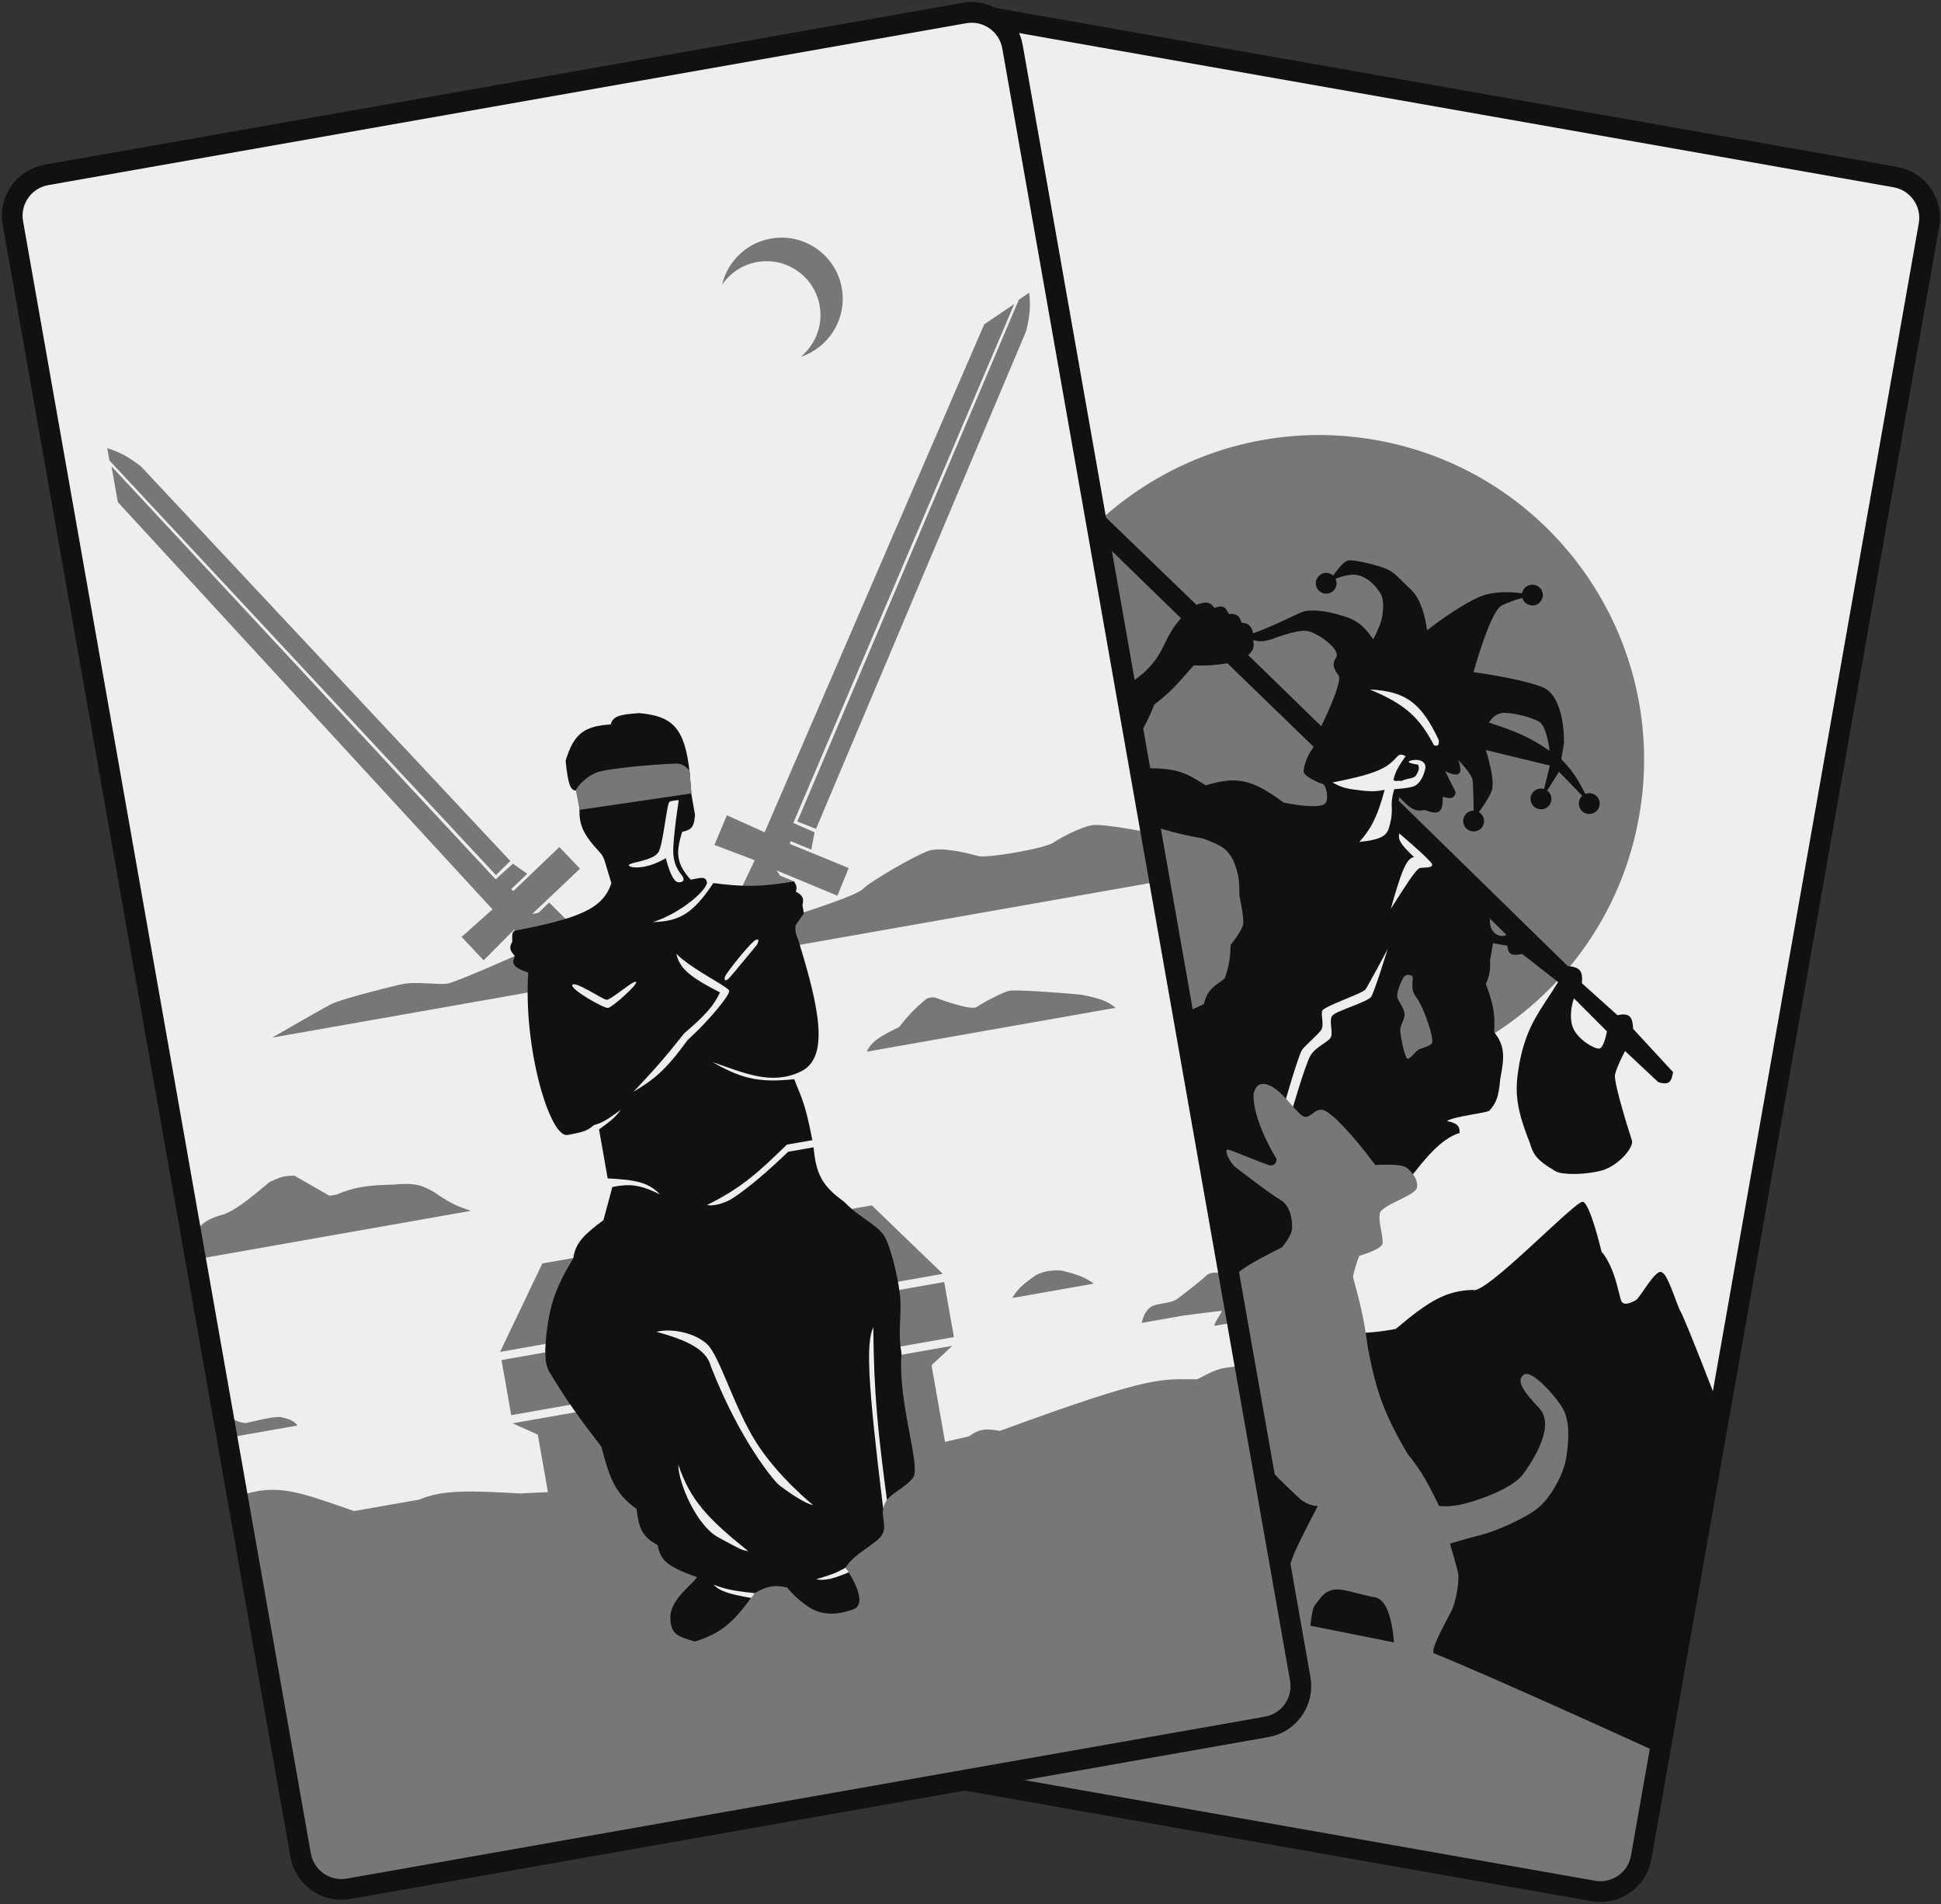
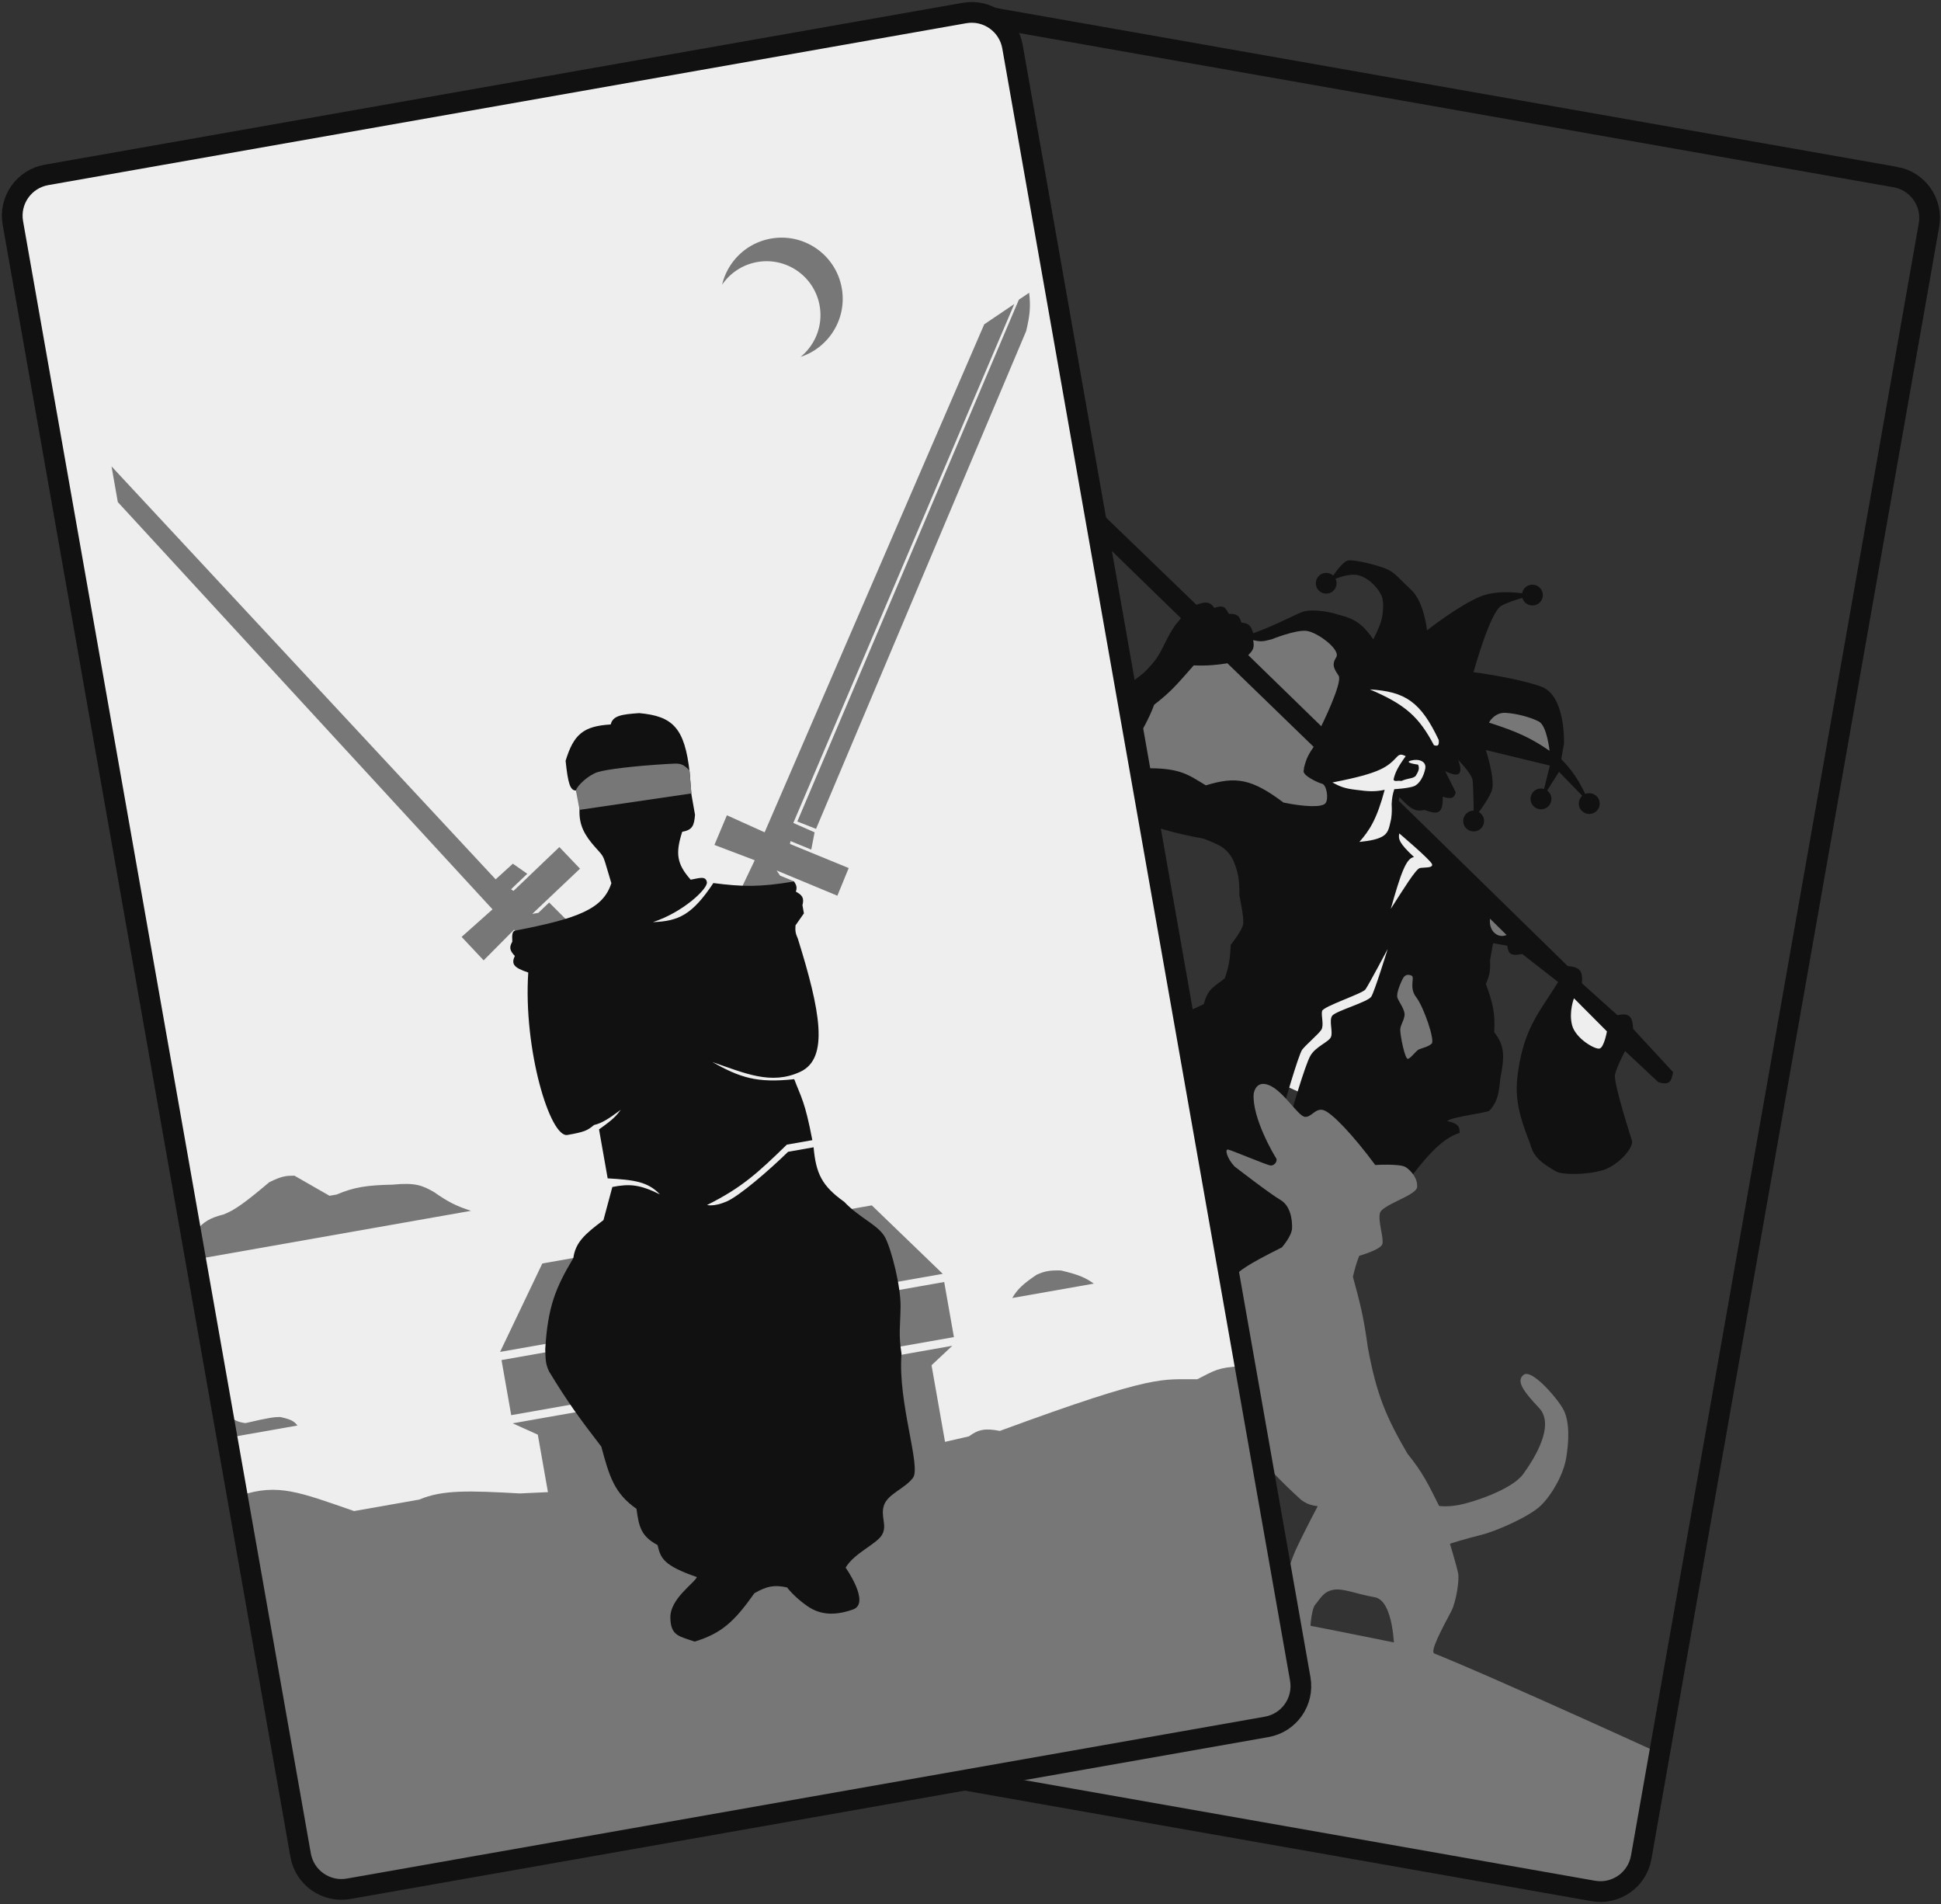
<svg xmlns="http://www.w3.org/2000/svg" viewBox="0 0 937 919">
  <rect x="0" y="0" width="937" height="919" fill="#333333" stroke="none" />
-   <path fill="#eeeeee" d="m471.577 5.763 444.641 78.402 13.325 7.935 2.581 22.794L795.028 892.4l-7.557 16.945-19.753 2.61L325.047 833.9l-11.327-10.629-2.232-16.132L448.583 29.633l6.486-16.626 16.508-7.244Z" />
-   <path fill="#777777" d="M609.686 521.114c85.254 15.032 166.553-41.894 181.586-127.148 15.033-85.255-41.894-166.553-127.148-181.585-85.255-15.033-166.553 41.892-181.585 127.147-15.033 85.254 41.892 166.553 127.147 181.586Z" />
-   <path fill="#111111" d="M673.794 641.437c-41.083 8.049-70.524-11.907-95.749 26.59l24.113 129.716 194.496 54.904 31.407-178.12s-14.435-37.402-16.656-41.213c-2.22-3.813-6.382-19.592-9.828-19.401-3.447.193-9.79 12.521-11.988 13.713-2.197 1.193-5.428 2.671-6.74.653-1.312-2.02-2.742-15.871-9.725-24.167 0 0-5.472-23.254-9.011-24.04-3.538-.786-47.358 45.489-53.137 42.526-13.05.375-21.411 5.528-37.182 18.839Z" />
  <path fill="#777777" d="M798.036 844.814s-106.084-48.464-114.795-50c-8.71-1.536-107.311-22.382-115.443-20.356l-121.085 80.895 339.71 55.323 11.613-65.862Z" />
  <path fill="#eeeeee" d="m659.054 442.904 17.872 15.814-42.004 71.905-31.484-14.216 55.616-73.503Z" />
  <path fill="#111111" d="m631.948 601.604-48.336 29.095-12.382-141.703c2.27-.615 9.906-4.346 9.906-4.346 1.917-7.683 5.416-8.616 10.112-12.433 2.181-6.406 2.625-9.926 2.848-16.15 0 0 5.745-7.05 6.081-10.301.335-3.25-1.879-13.532-1.879-13.532.086-7.485-.504-11.233-3.061-17.193-3.376-6.471-7.51-7.451-14.043-10.193-16.3-3.046-22.671-5.3-33.681-9.391l-18.231-47.486c10.465-13.89 14.821-16.813 23.006-23.36 5.982-5.826 7.511-8.947 10.165-14.362l.002-.006.131-.267c3.337-6.663 4.851-8.467 7.523-11.569L466.963 198.074c-2.307-2.631 4.517-7.926 7.321-5.817l103.266 99.645c4.502-1.595 6.569-1.592 8.666 1.528 5.058-1.819 5.41.306 7.01 2.861 3.936-.123 5.125.967 6.061 4.216 3.541.296 4.703 1.547 5.688 5.167 11.6-4.151 21.789-9.968 24.826-10.651 3.037-.683 9.682-.448 16.36 1.666 8.32 2.087 11.851 4.872 16.789 11.896 2.37-4.681 4.012-8.454 4.418-11.812.406-3.356.523-4.694.04-7.71-.484-3.016-5.453-9.803-11.599-11.387-5.464-1.408-14.134 2.991-14.134 2.991s5.915-9.589 9.1-10.149c3.186-.559 15.393 2.548 19.133 4.364 3.741 1.816 5.385 4.318 11.448 9.939 6.062 5.621 7.545 19.405 7.545 19.405s14.993-11.801 25.504-16.218c10.511-4.417 25.819-.728 25.819-.728s-10.12 2.104-15.536 5.181c-5.417 3.078-13.354 31.967-13.354 31.967s20.781 2.704 32.684 6.981c11.902 4.279 10.987 27.526 10.987 27.526l-1.319 7.485c6.674 6.769 9.343 11.965 13.871 21.536l-14.948-15.43-8.462 13.333 4.035-16.348-30.888-7.477s4.706 14.437 2.841 19.591c-1.865 5.155-8.675 13.499-8.675 13.499s-.135-15.363-.582-18.584c-.448-3.219-7.011-9.765-7.011-9.765s2.184 4.993.464 6.58c-1.719 1.588-6.696-1.181-6.696-1.181l5.099 10.241c-.673 2.807-1.925 3.414-6.268 2.145.182 7.973-2.031 8.956-8.839 6.361-4.874 1.273-7.472-1.394-12.106-6.196l-.312 1.773 81.584 79.779c6.145.513 7.347 2.57 6.86 8.314l17.183 15.421c6.431-1.418 7.231 1.393 7.567 6.615l19.27 20.863c-.841 4.409-1.582 6.534-7.148 4.832l-16.037-15.013s-3.934 7.34-4.841 11.332c-.908 3.993 8.184 31.906 8.184 31.906.863 3.005-5.537 11.122-13.449 14.078-8.382 2.607-20.267 2.498-23.287.768-9.622-5.509-11.023-8.494-12.596-13.797-7.504-18.822-7.112-26.293-4.964-38.649 3.525-18.248 9.934-24.898 18.648-38.954l-17.317-13.512c-5.935 1.155-6.752-.385-7.213-4.013l-6.893-1.216-1.459 8.272c.257 4.648-.165 7.152-2.014 11.424 3.423 9.176 4.583 14.279 4.023 23.252 5.362 6.713 4.933 12.187 2.929 22.551-.761 9.152-2.165 11.765-5.125 15.242-1.05 1.233-17.108 2.727-20.598 5.101 5.01 1.062 6.238 2.376 6.095 5.745-9.506 2.821-17.826 14.088-23.678 21.408-26.867 8.049-39.271.237-57.815-30.294 0 0 6.845-23.874 9.471-28.386 2.625-4.513 8.836-6.569 9.916-9.018 1.079-2.45-1.041-7.919.589-10.251 1.63-2.331 17.24-6.604 18.895-9.26 1.656-2.655 7.911-22.978 7.911-22.978s-9.269 17.493-10.753 19.529c-1.484 2.038-20.408 8.152-20.928 10.426-.521 2.273 1.052 6.886-.381 9.07-1.433 2.185-7.353 7.135-9.198 9.548-1.845 2.414-9.483 29.308-9.483 29.308l12.791 65.663Z" />
  <path fill="#111111" d="M710.554 401.227a4.981 4.981 0 0 0 3.736-.829 5.008 5.008 0 0 0 1.227-6.964 4.978 4.978 0 0 0-3.228-2.056 4.995 4.995 0 0 0-3.777.796 4.987 4.987 0 0 0-2.085 3.248 4.996 4.996 0 0 0 4.127 5.805Zm32.514-10.683a4.984 4.984 0 0 0 3.736-.829 5.007 5.007 0 0 0 1.227-6.965 5.008 5.008 0 0 0-3.228-2.055 4.995 4.995 0 0 0-5.862 4.044 5.01 5.01 0 0 0 2.283 5.114c.563.35 1.189.585 1.844.691ZM639.237 286.432a5.001 5.001 0 1 0 1.735-9.848 5.001 5.001 0 0 0-1.735 9.848Zm99.686 5.73a4.986 4.986 0 0 0 3.737-.828 5.006 5.006 0 0 0 1.227-6.965 5.01 5.01 0 0 0-3.228-2.056 4.995 4.995 0 0 0-3.777.796 4.987 4.987 0 0 0-2.085 3.249 4.997 4.997 0 0 0 4.126 5.804Zm27.443 100.629a5.005 5.005 0 0 0 3.737-.829 5.006 5.006 0 0 0-.182-8.314 4.998 4.998 0 0 0-1.819-.707 5.014 5.014 0 0 0-3.777.796 5.001 5.001 0 0 0 2.041 9.054Z" />
  <path fill="#777777" d="M742.977 679.578c-7.83-8.288-11.159-13.053-7.464-15.997 3.696-2.945 15.275 10.081 18.862 16.153 3.587 6.073 2.999 16.091 1.69 23.979-1.309 7.89-6.739 17.602-12.256 22.975-5.517 5.374-21.612 12.414-28.905 14.197-7.292 1.782-14.959 4.216-14.959 4.216s3.25 10.739 3.956 14.279c.705 3.54-1.089 13.949-3.191 18.096s-9.509 17.214-8.737 20.037c.771 2.823 13.789 15.378 13.789 15.378l-32.689-16.172s-.067-24.128-9.417-25.777c-9.348-1.648-15.443-4.539-20.188-3.56-4.744.98-6.092 4.312-8.471 7.011-2.379 2.699-2.67 15.141-2.67 15.141L613 786.127s8.541-29.429 12.565-38.148c4.025-8.719 10.555-20.986 10.555-20.986-3.897-.503-5.43-1.283-7.864-2.91-11.801-10.716-17.55-17.402-28.129-29.076l-4.978-78.304c3.421-3.575 6.322-5.936 23.647-14.616 0 0 4.813-5.426 4.937-9.284.126-3.857-.638-10.774-5.708-13.699-5.069-2.925-22.044-16.072-22.044-16.072-3.599-3.826-4.883-8.477-3.129-8.167 1.755.309 18.487 7.452 20.479 7.672 1.992.22 3.598-2.281 2.664-3.592-.933-1.311-11.561-19.357-10.808-30.845 0 0 .75-7.134 7.603-4.244 6.852 2.889 13.874 14.892 17.12 15.203 3.245.312 5.022-4.354 8.949-3.245 3.927 1.109 14.296 11.982 25.029 26.499 0 0 12.066-.763 14.786 1.084 2.721 1.847 5.786 5.505 5.418 9.586-.367 4.082-16.966 8.472-17.956 12.573-.99 4.102 2.022 12.177 1.175 14.931-.846 2.755-11.15 5.65-11.15 5.65-1.334 3.352-1.974 5.667-3.055 10.123l.027.1c3.299 12.145 5.159 18.993 7.168 33.959 4.187 22.766 8.82 33.631 19.131 51.31 7.562 9.378 10.055 14.801 15.287 25.246 0 0 3.668.646 9.8-.514 6.132-1.16 25.303-7.282 30.801-14.878 5.5-7.595 15.486-23.617 7.657-31.905Z" />
  <path fill="#eeeeee" d="m759.813 481.85 15.921 15.981s-1.362 7.726-3.568 8.275c-2.206.548-11.562-4.851-13.247-11.239-1.685-6.389.894-13.017.894-13.017Z" />
  <path fill="#777777" d="M681.421 470.915c1.759.746-1.435 5.695 2.228 10.403 3.663 4.706 9.102 20.753 7.517 22.359-1.585 1.606-4.58 2.093-6.157 2.831-1.577.737-3.776 4.121-5.303 4.577-1.527.456-3.865-11.851-3.748-14.151.118-2.301 1.544-3.79 2.04-6.604s-2.736-6.72-3.398-8.722c-.662-2.003 1.332-6.728 2.457-8.996 1.125-2.268 2.606-2.442 4.364-1.697Zm-88.905-150.77 41.629 40.342c-2.298 3.407-3.518 5.395-4.671 10.177.088 1.358-.782 1.554.628 3.157 1.409 1.602 6.071 3.948 8.177 4.488 2.106.54 3.275 7.347 1.557 9.414-1.719 2.066-10.182 1.725-20.246-.355-15.181-11.381-22.795-12.829-37.464-8.298-8.598-5.092-12.224-8.635-30.363-8.231-2.568.057-6.865-.158-8.362-2.49-1.497-2.332 8.705-14.374 13.774-28.203 7.843-6.08 10.494-9.194 19.084-18.974 6.477.252 11.281-.205 16.257-1.027Zm12.431-11.187c4.496 1.126 5.566.35 8.96-.396 0 0 11.63-4.717 16.861-4.05 5.229.668 16.604 9.105 14.267 12.755-2.336 3.65-.983 5.578 1.151 8.834 2.133 3.255-8.367 24.418-8.367 24.418l-35.245-34.309c2.029-2.104 3.189-3.287 2.373-7.252Zm114.351 134.479 7.982 7.846s-3.019 1.613-5.867-1.035c-2.849-2.648-2.115-6.811-2.115-6.811Zm-.512-94.668c13.55 4.373 20.061 7.323 29.245 13.619 0 0-1.254-12.068-5.127-14.106-3.872-2.036-10.813-3.937-16.182-4.207-5.368-.269-7.936 4.694-7.936 4.694Z" />
  <path fill="#eeeeee" d="M675.487 402.273s15.147 12.825 15.808 14.827c.662 2.002-3.888 1.49-5.841 1.871-1.954.381-8.043 10.326-14.066 19.714 4.802-16.955 7.385-24.548 11.227-25.001-7.03-6.554-7.724-8.625-7.128-11.411Zm-14.202-69.507c17.043 1.016 24.531 5.917 33.262 24.434.168 2.398-.189 3.147-2.325 2.491-7.115-13.441-13.526-19.544-30.937-26.925Zm17.314 32.204c-3.86 5.341-5.084 7.867-5.888 11.317.644 1.272 1.61.304 3.775.665 3.892-1.593 5.071-.938 6.846-2.347 1.752-2.717 1.916-3.888 1.23-5.537 0 0-7.198-.931-3.462-1.964 3.737-1.034 7.641.332 6.923 3.928-.717 3.597-2.756 7.469-5.56 8.498-2.803 1.027-9.384 1.391-9.384 1.391-.825 2.584-1.107 4.163-1.273 7.222.119 2.609.159 4.094-.231 7.067-.892 3.749-1.134 6.433-3.639 8.159-2.505 1.725-6.449 2.457-11.701 3.014 4.847-5.594 8.313-10.623 12.209-25.156-4.892 1.009-7.999.779-13.699.015-5.9-.665-7.969-1.685-11.557-3.561 23.806-4.622 26.632-7.53 31.52-12.719 1.244-1.079 2.166-.813 3.891.008Z" />
  <path fill="none" stroke="#111111" stroke-width="10" d="M914.973 85.47 471.81 7.326c-10.879-1.918-21.251 5.345-23.169 16.224L309.722 811.397c-1.918 10.878 5.345 21.251 16.223 23.169l443.164 78.142c10.878 1.918 21.251-5.345 23.169-16.224l138.918-787.846c1.918-10.878-5.345-21.25-16.223-23.169Z" />
  <path fill="#eeeeee" d="M20.953 84.686 462.64 6.805l16.858.581 8.513 13.73 141.96 787.818-5.361 15.669-17.669 9.208-442.671 78.055-14.279-6.113-7.615-14.397L8.639 112.75l.495-17.35 11.82-10.714Z" />
  <path fill="#777777" d="M116.041 721.854c18.272-6.062 28.684-1.529 54.896 7.496l31.504-5.555c11.159-4.759 24.131-4.314 48.486-2.955l120.969-5.568 95.848-21.985c4.781-3.54 8.137-3.91 14.923-2.631 76.626-28.208 78.191-24.621 95.323-24.944 8.335-4.21 9.844-5.675 21.054-6.254l26.581 150.75-.697 13.323-17.405 9.67-436.447 76.957-18.856-3.275-5.704-12.195-30.475-172.834Z" />
  <path fill="#777777" d="m258.318 685.089 201.394-35.511-10.023 9.383 7.38 41.855-190.068 33.514-7.38-41.855L247.485 687l10.833-1.911Zm-16.216-28.619 213.704-37.681 4.688 26.59-213.703 37.681-4.689-26.59Zm19.703-46.629 159.046-28.044 34.26 33.053-213.703 37.681 20.397-42.69Zm238.573 5.467c3.71-1.66 6.134-2.271 11.818-2.084 9.157 2.166 11.949 3.627 15.843 6.346l-39.393 6.945c2.601-4.422 5.351-6.87 11.732-11.207Zm-220.386-196.02-9.963-10.429-22.16 21.17-1.159-.811 7.822-7.472-6.951-4.867-8.314 7.559-185.43-199.329 3.039 17.234L237.759 438.92l-14.918 13.292 10.628 11.327 14.658-14.77 3.475 2.433 22.13-6.948-8.63-8.633-5.215 4.982-2.954.521 23.059-21.836Zm-120.92 157.888-16.943-9.705h-.041c-3.756.033-5.877.053-12.096 3.155-11.721 9.882-16.805 13.564-22.13 15.58-6.66 1.706-9.535 3.474-13.325 7.934l2.344 13.295 130.487-23.008c-7.27-2.333-11.156-4.37-17.841-9.04-5.558-3.17-9.012-4.683-19.926-3.594-12.591.269-18.791 1.235-27.083 4.775l-3.446.608Zm-40.564 109.719c-3.563-.443-5.333-1.346-8.255-3.622l1.824 10.34 31.514-5.556c-1.68-2.154-3.199-2.977-8.341-4.114-2.913.034-5.185.254-16.742 2.952Z" />
-   <path fill="#777777" d="m68.058 225.14 178.278 190.436-6.924 6.805-186.588-200.14-1.042-5.908c6.226 1.957 9.752 3.85 16.276 8.807Zm124.83 250.123c7.792-1.881 18.335.322 23.259-.547 4.924-.868 42.087-17.575 42.087-17.575l-1.77 21.636-125.07 22.053s23.955-13.87 28.619-16.216c4.663-2.345 25.084-7.469 32.875-9.351Zm258.509 6.227c-2.135-.239-3.025.041-4.432.782-5.301 4.583-8.185 7.363-12.862 13.437-9.794 4.695-13.58 7.302-15.671 11.903l120.147-21.186c-4.054-3.259-7.744-4.594-16.335-6.258-11.682-1.223-31.919-2.495-34.873-1.975-2.954.521-13.18 5.878-15.873 7.877-2.694 1.998-20.101-4.58-20.101-4.58Zm20.637-68.337c-4.429-1.273-17.629-4.594-23.86-2.468-6.233 2.126-28.041 14.7-31.591 18.407-3.551 3.707-38.877 14.557-38.877 14.557l2.371 13.444 178.25-31.43-4.214-23.902s-21.791-4.373-27.04-3.447c-5.239.924-14.614 5.657-18.573 8.409-3.957 2.752-32.038 7.703-36.466 6.43Zm121.32 225.553-4.255-24.127s-4.286-1.276-6.893 1.215-10.197 8.398-13.789 11.062c-3.592 2.665-10.34 1.824-13.44 4.401-3.099 2.578-3.795 7.27-3.795 7.27l20.189-3.56s17.701-2.289 18.392-2.228c.691.06-4.321 6.474-3.303 7.183l6.894-1.216Z" />
  <path fill="#777777" d="m404.227 432.333 5.475-13.343-28.353-11.634.27-1.388 10.007 4.106 1.618-8.329-10.286-4.521 106.673-250.473-14.507 9.786-106.009 245.2-18.211-8.222-6.025 14.316 19.455 7.383-7.007 14.731 21.546 6.824 4.375-11.395-6.67-2.737-1.678-2.488 29.327 12.184Z" />
  <path fill="#777777" d="M495.387 159.756 393.929 400.077l-9.033-3.557 106.945-251.862 4.973-3.354c.747 6.483.446 10.475-1.427 18.452Z" />
  <path fill="#111111" d="M323.612 780.715c.086 9.124 4.617 9.065 11.7 11.645 13.107-4.007 19.219-9.717 28.881-23.37 6.095-3.451 9.506-4.116 15.757-2.778 0 0 3.33 4.49 9.701 8.951 6.372 4.462 13.526 4.723 22.129 1.683 8.603-3.04-3.56-20.188-3.56-20.188 4.155-7.067 14.775-11.226 17.525-15.783 2.751-4.558-.873-8.974 1.016-14.396 1.891-5.421 9.793-7.808 13.934-13.118 4.141-5.311-7.398-36.43-5.495-59.957-1.513-9.371-.585-13.097-.46-22.766.126-9.669-4.281-27.158-7.381-33.223-3.101-6.065-12.34-9.389-19.81-17.323-10.894-7.754-13.648-13.762-14.797-26.331l-12.31 2.171c-9.427 9.192-23.638 21.43-29.778 24.036-6.141 2.606-9.356 1.649-9.356 1.649 16.657-8.253 24.606-15.577 38.526-29.132l12.311-2.171c-3.594-18.825-5.394-20.57-8.744-29.429-18.107 1.994-26.25-.821-39.535-8.26 15.776 5.375 28.384 11.242 42.461 4.698 14.078-6.544 9.605-29.689-1.178-64.272-1.086-2.376-1.345-3.79-1.129-6.401l4.056-5.792-.695-3.939c.856-3.436.028-4.817-3.185-6.547.659-2.099.269-3.142-.868-4.924-16.736 2.826-25.006 2.568-38.957.777-10.19 15.289-16.725 18.412-29.17 18.851 14.624-4.767 26.673-16.268 26.04-19.326-.633-3.057-3.346-1.97-7.818-1.149-6.834-7.701-7.387-12.848-4.081-23.143 5.109-.843 5.76-3.249 6.17-8.196l-1.736-9.848c-.375-4.53-.575-6.938-.839-10.514-2.384-21.737-8.259-27.232-24.354-28.707-8.593.599-12.772 1.241-13.759 5.473-13.125.818-17.848 4.625-21.784 17.549 1.132 10.672 2.127 14.452 5.067 14.338.999 2.974 1.358 5.053 1.65 9.355-.295 7.365 2.468 12.258 7.537 17.965 5.068 5.706 3.346 2.841 7.838 17.403-4.059 12.645-16.444 17.113-46.723 22.962-1.007.57-1.302 1.567-1.101 5.271-1.474 2.607-1.426 4.105 1.215 6.894-1.736 3.792-.741 5.613 6.487 7.995-2.445 37.006 10.532 79.885 18.903 78.409 8.371-1.476 9.617-2.133 12.861-4.806 3.887-.919 6.971-2.959 12.919-7.356-2.183 2.825-3.23 4.328-10.516 9.47l4.168 23.636c12.616.76 19.305 1.494 25.227 7.737-9.673-4.782-14.63-5.218-22.968-3.566l-4.289 15.987c-9.228 6.899-13.484 10.829-14.543 18.304-8.632 14.486-12.331 23.532-13.561 44.024.218 4.323-.072 6.82 1.91 10.832 8.745 14.365 14.415 22.252 25.165 36.18 3.91 14.562 6.29 22.532 16.969 30.01 1.172 8.567 2.122 13.193 10.193 17.495 1.443 6.342 2.796 9.871 18.969 15.441-1.171 2.935-12.891 10.396-12.805 19.52Z" />
  <path fill="#777777" d="M288.527 372.672c4.331-1.347 17.664-2.981 33.83-3.934 4.887-.137 6.529-1.002 10.507 3.148l.889 11.09-53.97 7.917-1.773-9.334c.617-2.457 6.185-7.539 10.517-8.887Z" />
-   <path fill="#eeeeee" d="M316.871 642.835c6.954-1.818 18.334.321 24.387 5.854 6.052 5.533 12.937 30.178 23.541 47.128 10.605 16.95 27.744 30.648 27.744 30.648-4.362-.649-15.205-8.488-17.03-10.198-1.825-1.709-17.996-20.168-32.345-56.745-1.95-7.73-10.476-12.424-26.297-16.687Zm27.605 122.005c4.721 1.903 8.238 2.9 19.797 4.125-.585 1.043-1.009 1.481-1.721 2.334-10.77-1.942-15.177-3.269-18.076-6.459Zm-17.047-57.92c5.766 17.053 13.971 25.864 33.767 41.771-3.773-.655-3.706-.87-14.366-6.606-10.658-5.736-19.416-26.459-19.401-35.165Zm66.62 55.328c6.423-1.948 9.194-2.729 14.173-5.602.594.868 1.284 1.952 1.497 2.274-9.193 3.964-12.966 3.935-15.67 3.328Zm27.518-121.683c.305 32.956 2.295 50.703 6.595 83.473-.867 1.165-1.353 2.511-1.828 4.029-7.521-61.408-8.328-79.619-4.767-87.502Zm-95.048-180.176c7.294 7.439 25.139 15.876 25.486 17.845.347 1.97-8.787 13.425-20.163 23.864-10.962 15.183-16.434 18.975-26.071 24.906 9.83-10.427 15.245-16.482 24.479-28.179 10.318-8.909 14.26-13.304 17.323-19.809-14.894-7.625-19.531-11.705-21.054-18.627Zm38.407-6.773c-2.375.927-13.586 15.089-14.716 17.319-1.13 2.23.029 3.041 1.738 1.217 1.709-1.825 13.412-16.074 13.412-16.074s1.941-3.388-.434-2.462Zm-72.067 28.955c2.057.145 13.47-9.991 14.223-8.601.753 1.391-11.559 12.193-13.528 12.54-1.97.348-18.912-9.358-17.203-11.183 1.709-1.824 14.452 7.1 16.508 7.244Zm30.372-95.56c1.39-.753 4.432-.782 4.432-.782s-2.87 18.277-2.64 25.344c.231 7.067 3.842 10.267 4.594 11.657.753 1.391.473 2.681-2.076 2.623-2.549-.059-4.625-5.907-6.11-11.616-10.907 6.416-19.03 4.371-17.726 3.126 1.303-1.246 11.818-2.084 14.164-6.052 2.347-3.968 3.973-23.547 5.362-24.3Z" />
  <path fill="#777777" d="M386.491 172.248c13.746-4.483 22.452-18.512 19.869-33.161-2.829-16.045-18.129-26.758-34.175-23.929-11.965 2.11-20.966 11.156-23.595 22.274a25.92 25.92 0 0 1 16.961-10.95c14.142-2.494 27.626 6.949 30.12 21.09 1.694 9.61-2.123 18.916-9.18 24.676Z" />
  <path fill="none" stroke="#111111" stroke-width="10" d="M465.594 6.284 22.431 84.426c-10.878 1.918-18.142 12.29-16.223 23.169l138.918 787.846c1.918 10.878 12.291 18.141 23.169 16.223l443.164-78.142c10.882-1.919 18.141-12.291 16.223-23.169L488.763 22.507c-1.918-10.878-12.287-18.142-23.169-16.223Z" />
</svg>